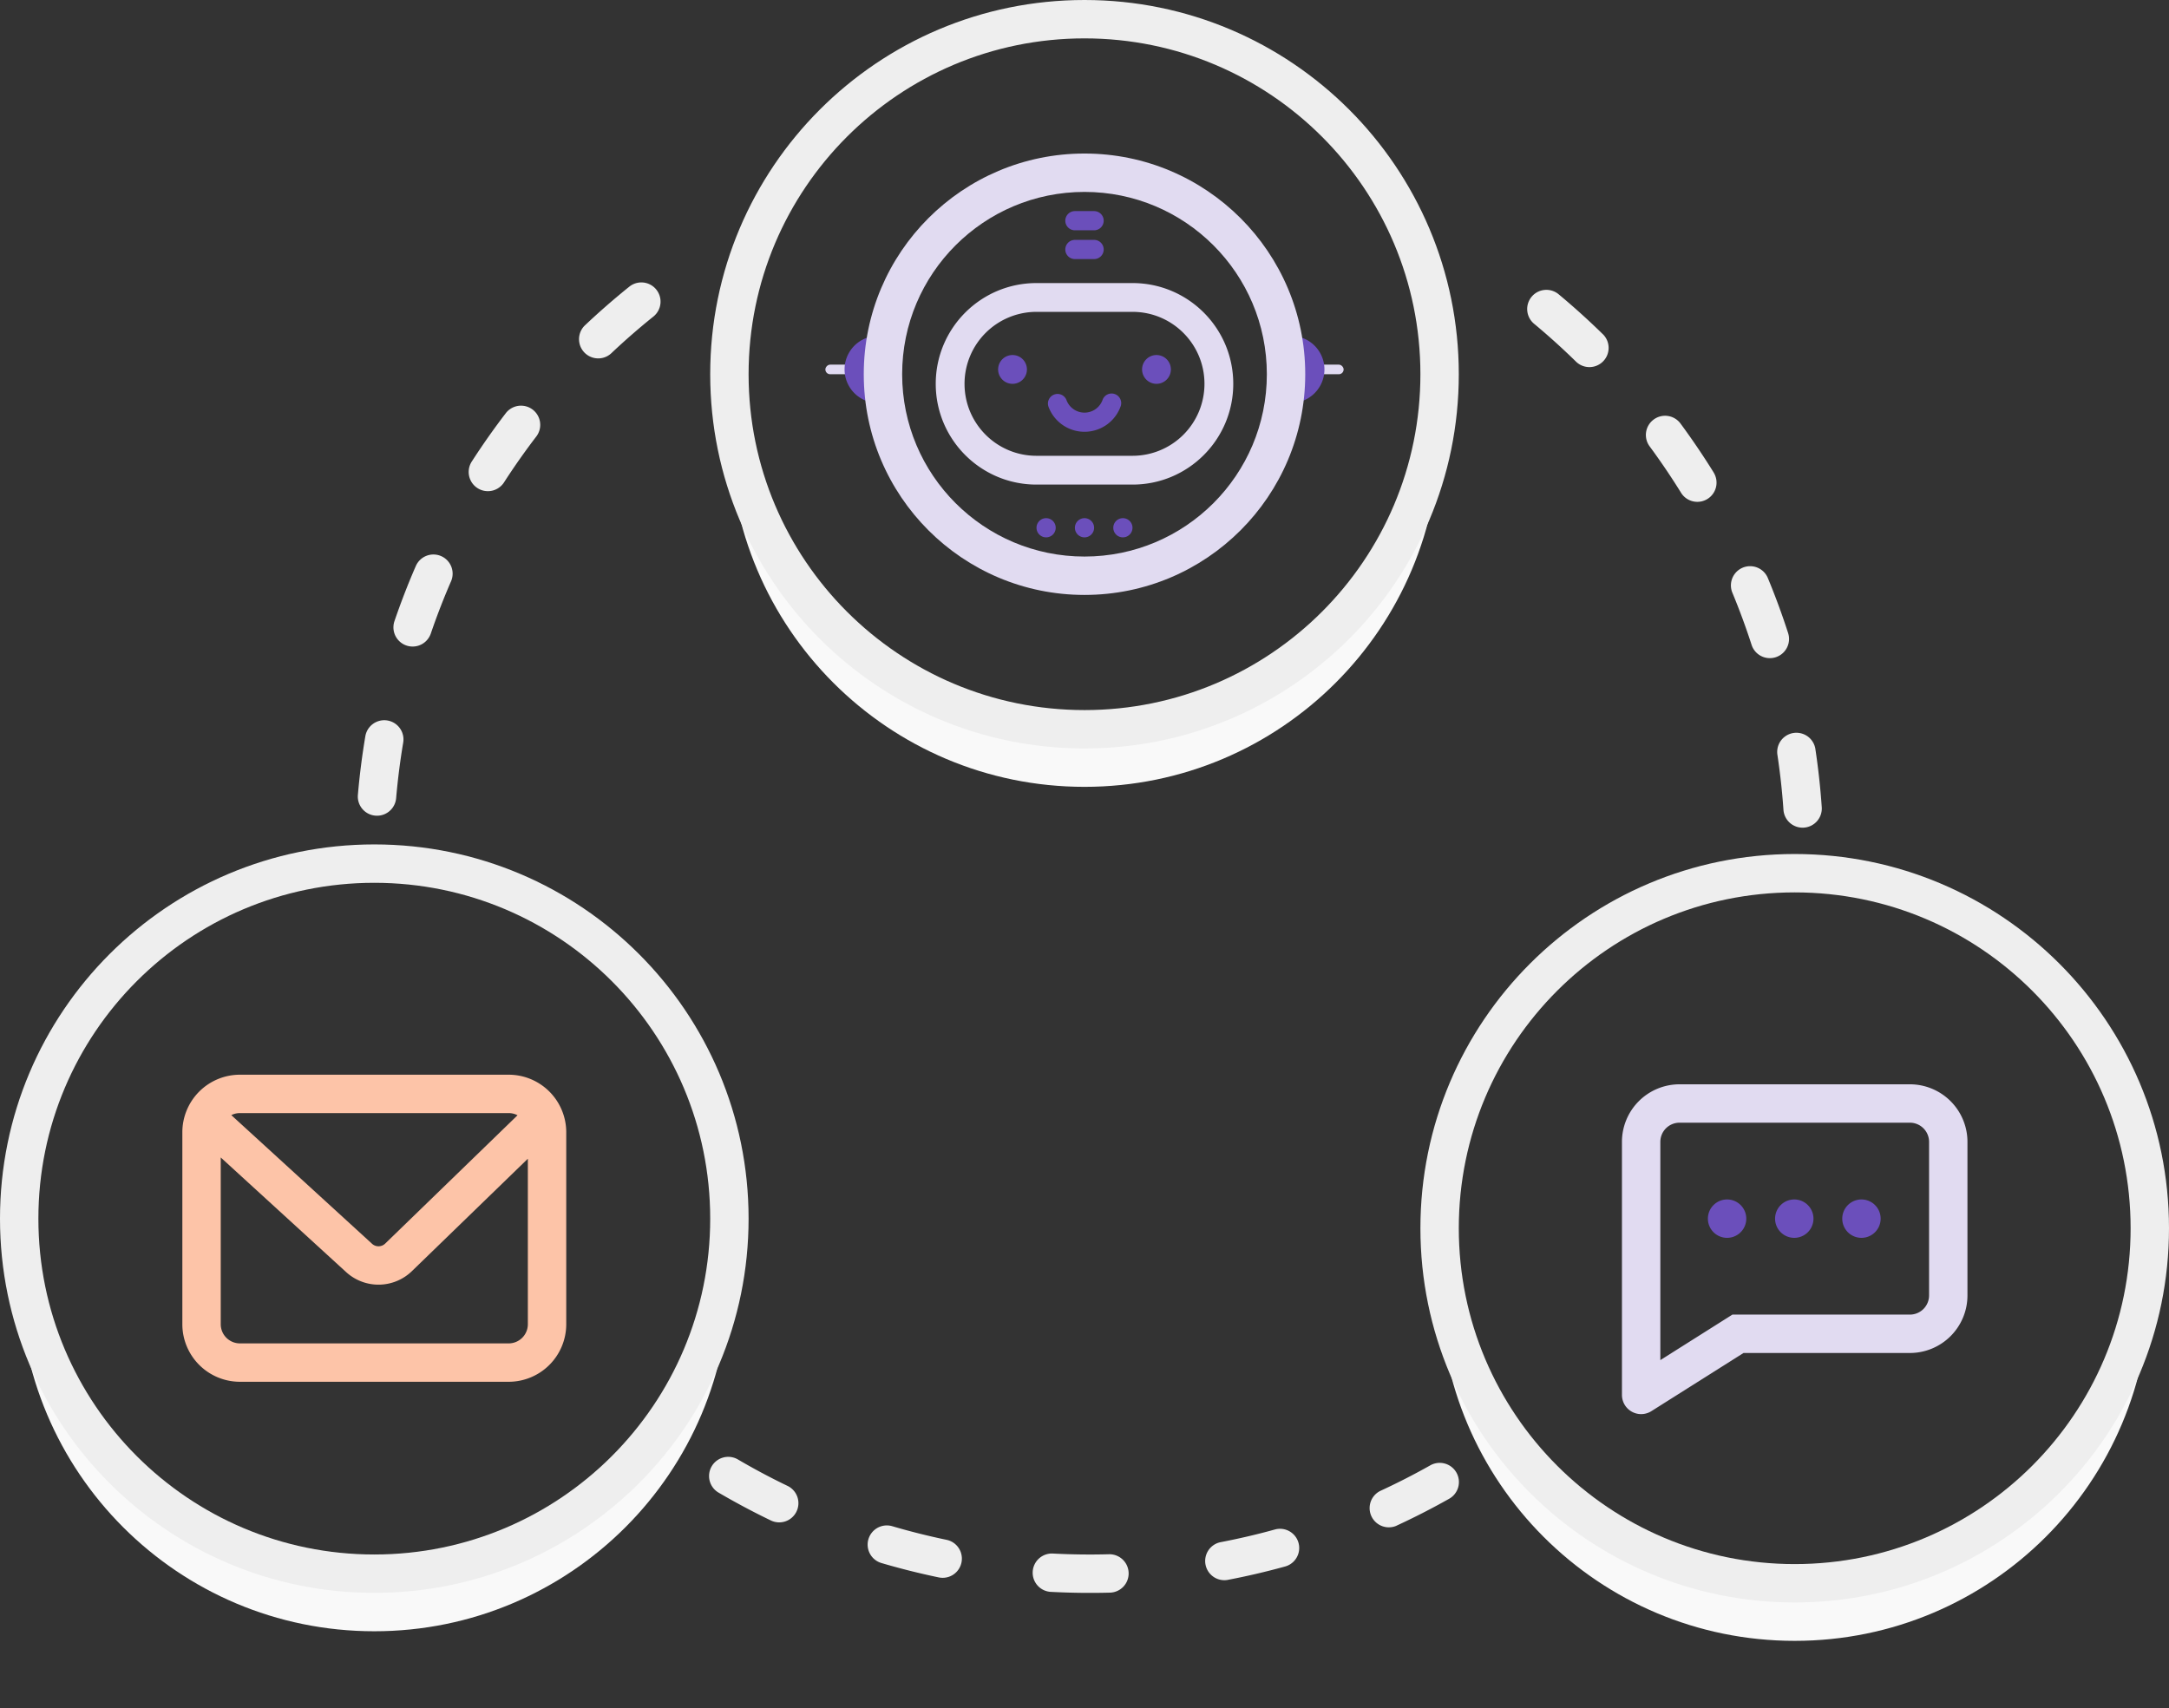
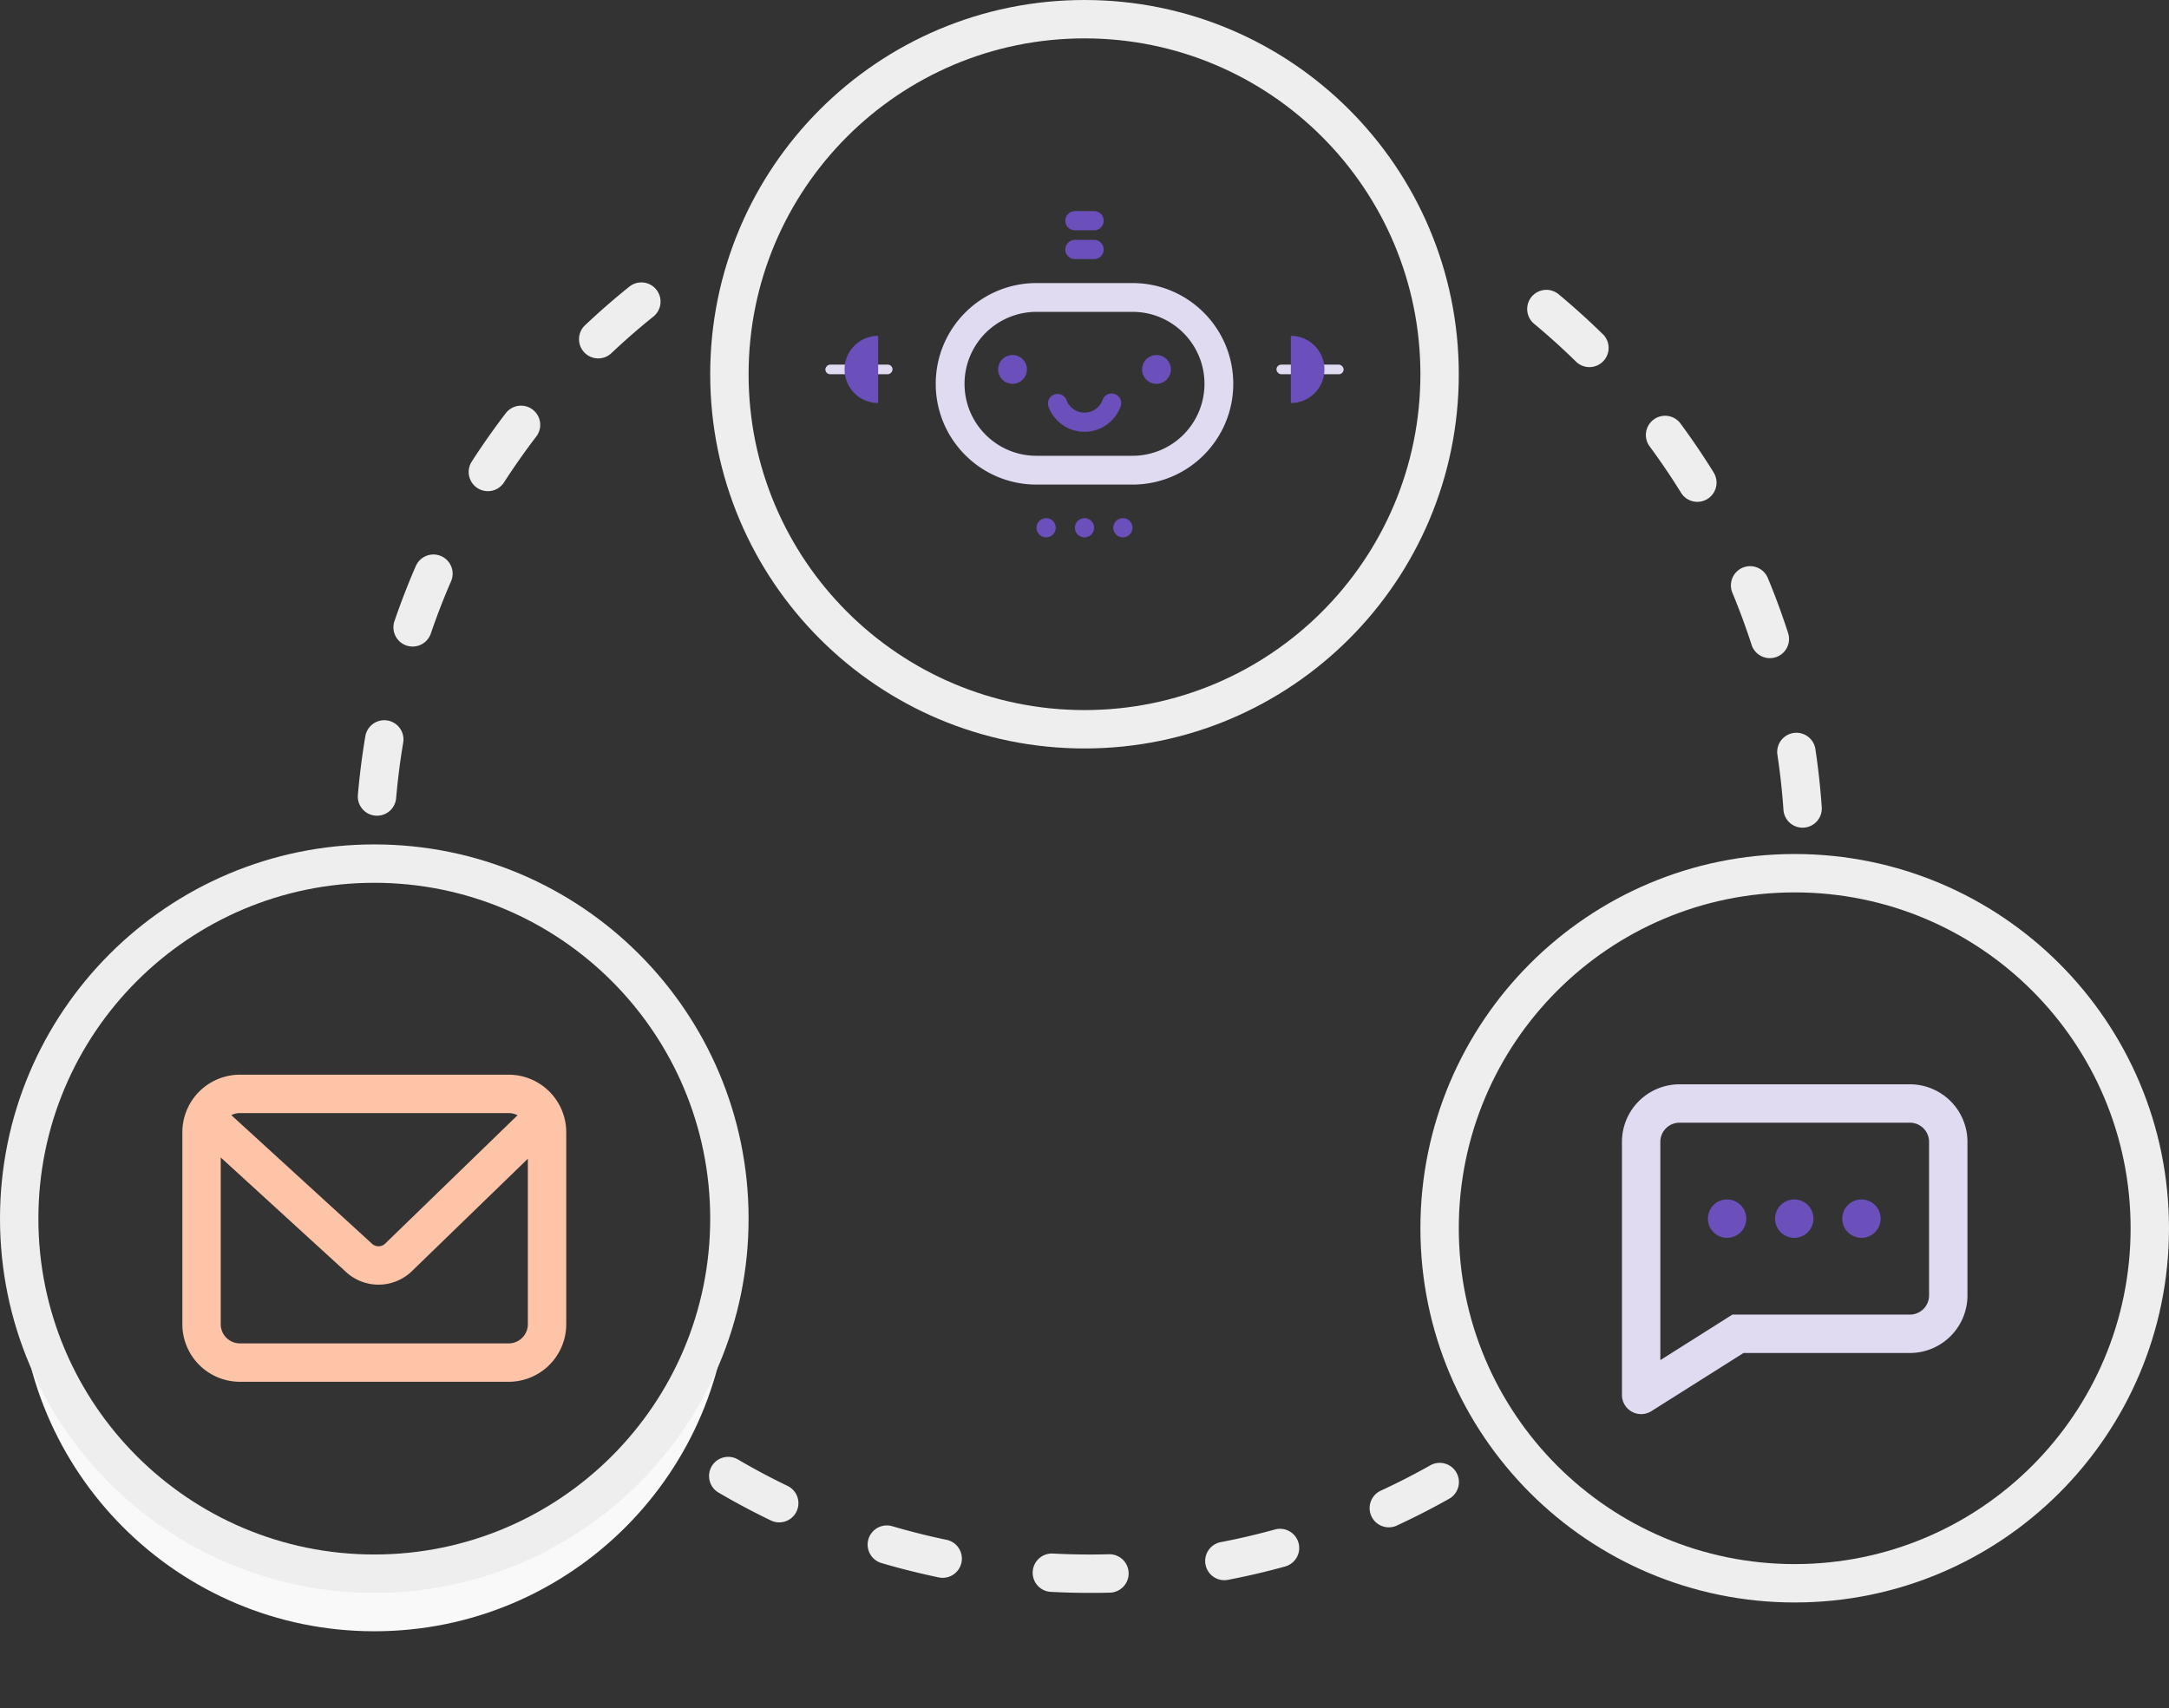
<svg xmlns="http://www.w3.org/2000/svg" width="226" height="178" viewBox="0 0 226 178">
  <rect x="0" y="0" width="226" height="178" fill="#333333" stroke="none" />
  <g fill="none" fill-rule="evenodd">
    <path fill="#EEE" fill-rule="nonzero" d="M109.496 165.895a78.17 78.17 0 0 0 6.158.08 2 2 0 0 0-.11-4c-1.94.053-3.886.028-5.84-.074a2 2 0 0 0-2.1 1.893 1.996 1.996 0 0 0 1.89 2.102zm18.408-1.245a76 76 0 0 0 6-1.4 2 2 0 1 0-1.064-3.856c-1.875.52-3.772.96-5.686 1.327a2.001 2.001 0 0 0 .75 3.93zm17.572-5.636a76.28 76.28 0 0 0 5.486-2.803 2 2 0 1 0-1.962-3.485 72.42 72.42 0 0 1-5.2 2.656 2.003 2.003 0 0 0 1.676 3.635zm44.342-74.897a75.786 75.786 0 0 0-.674-6.127 2.002 2.002 0 0 0-3.956.598c.29 1.92.505 3.857.64 5.805a1.998 1.998 0 0 0 2.133 1.857 2 2 0 0 0 1.858-2.133zm-3.505-18.144a76.141 76.141 0 0 0-2.13-5.78 2.001 2.001 0 0 0-3.695 1.534 72.381 72.381 0 0 1 2.02 5.476 1.999 1.999 0 1 0 3.805-1.229zm-7.754-16.73a77.053 77.053 0 0 0-3.454-5.1 1.998 1.998 0 0 0-2.797-.423 1.998 1.998 0 0 0-.424 2.796 73.06 73.06 0 0 1 3.273 4.835c.58.94 1.814 1.23 2.753.647a2.001 2.001 0 0 0 .646-2.754zm-11.582-14.446a76.37 76.37 0 0 0-4.572-4.128 1.999 1.999 0 1 0-2.559 3.073 72.633 72.633 0 0 1 4.334 3.913 2.001 2.001 0 1 0 2.798-2.86zm-101.422-4.91a77.634 77.634 0 0 0-4.64 4.05 2.001 2.001 0 0 0 2.749 2.906 72.611 72.611 0 0 1 4.4-3.84 2 2 0 1 0-2.509-3.115zM52.7 43.062a75.962 75.962 0 0 0-3.546 5.04 2 2 0 1 0 3.363 2.168 72.314 72.314 0 0 1 3.36-4.777 2 2 0 0 0-3.177-2.432zm-9.373 15.924c-.82 1.882-1.56 3.8-2.226 5.745a2 2 0 1 0 3.787 1.294 72.253 72.253 0 0 1 2.108-5.443 1.998 1.998 0 0 0-1.036-2.63 2.001 2.001 0 0 0-2.633 1.036zm-5.26 17.74a76.33 76.33 0 0 0-.777 6.11 2 2 0 0 0 3.985.347c.17-1.947.415-3.88.737-5.793a2 2 0 0 0-3.945-.664zM74.87 155.55a76.028 76.028 0 0 0 5.437 2.897 2 2 0 1 0 1.737-3.603 71.34 71.34 0 0 1-5.152-2.745 1.998 1.998 0 0 0-2.737.714 2.002 2.002 0 0 0 .715 2.738zm16.97 7.34a76.606 76.606 0 0 0 5.975 1.498 2 2 0 1 0 .816-3.916 72.52 72.52 0 0 1-5.662-1.42 1.999 1.999 0 1 0-1.129 3.837z" />
    <path fill="#F9F9F9" d="M2.12 130c-.08.99-.12 1.99-.12 3 0 20.435 16.565 37 37 37s37-16.565 37-37c0-1.01-.04-2.01-.12-3-1.527 19.032-17.455 34-36.88 34-19.425 0-35.353-14.968-36.88-34z" />
    <path fill="#EEE" fill-rule="nonzero" d="M39 166c-21.54 0-39-17.46-39-39s17.46-39 39-39 39 17.46 39 39-17.46 39-39 39zm0-4c19.33 0 35-15.67 35-35S58.33 92 39 92 4 107.67 4 127s15.67 35 35 35z" />
    <path fill="#FDC4A8" fill-rule="nonzero" d="M53.925 116.226A1.995 1.995 0 0 0 53 116H25a1.99 1.99 0 0 0-.898.212l14.663 13.406c.39.357.99.348 1.37-.02l13.79-13.372zm1.075 4.53L42.92 132.47a5 5 0 0 1-6.854.1L23 120.624V138a2 2 0 0 0 2 2h28a2 2 0 0 0 2-2v-17.244zM25 112h28a6 6 0 0 1 6 6v20a6 6 0 0 1-6 6H25a6 6 0 0 1-6-6v-20a6 6 0 0 1 6-6z" />
-     <path fill="#F9F9F9" d="M150.12 131c-.08.99-.12 1.99-.12 3 0 20.435 16.565 37 37 37s37-16.565 37-37c0-1.01-.04-2.01-.12-3-1.527 19.032-17.455 34-36.88 34-19.425 0-35.353-14.968-36.88-34z" />
    <path fill="#EEE" fill-rule="nonzero" d="M187 167c-21.54 0-39-17.46-39-39s17.46-39 39-39 39 17.46 39 39-17.46 39-39 39zm0-4c19.33 0 35-15.67 35-35s-15.67-35-35-35-35 15.67-35 35 15.67 35 35 35z" />
    <path fill="#E1DBF1" fill-rule="nonzero" d="M180.51 137H199a2 2 0 0 0 2-2v-16a2 2 0 0 0-2-2h-24a2 2 0 0 0-2 2v22.743l7.51-4.743zm1.157 4l-9.6 6.062a2 2 0 0 1-3.067-1.69V119a6 6 0 0 1 6-6h24a6 6 0 0 1 6 6v16a6 6 0 0 1-6 6h-17.333z" />
    <path fill="#6B4FBB" d="M180 129a2 2 0 1 1-.001-3.999A2 2 0 0 1 180 129zm7 0a2 2 0 1 1-.001-3.999A2 2 0 0 1 187 129zm7 0a2 2 0 1 1-.001-3.999A2 2 0 0 1 194 129z" />
    <g>
-       <path fill="#F9F9F9" d="M76.12 42c-.08.99-.12 1.99-.12 3 0 20.435 16.565 37 37 37s37-16.565 37-37c0-1.01-.04-2.01-.12-3-1.527 19.032-17.455 34-36.88 34-19.425 0-35.353-14.968-36.88-34z" />
      <path fill="#EEE" fill-rule="nonzero" d="M113 78c-21.54 0-39-17.46-39-39S91.46 0 113 0s39 17.46 39 39-17.46 39-39 39zm0-4c19.33 0 35-15.67 35-35S132.33 4 113 4 78 19.67 78 39s15.67 35 35 35z" />
      <g transform="translate(133 35)">
        <rect width="7" height="1" y="3" fill="#E1DBF2" rx=".5" />
        <path fill="#6B4FBB" d="M1.5 7a3.5 3.5 0 1 0 0-7v7z" />
      </g>
      <g transform="matrix(-1 0 0 1 93 35)">
        <rect width="7" height="1" y="3" fill="#E1DBF2" rx=".5" />
        <path fill="#6B4FBB" d="M1.5 7a3.5 3.5 0 1 0 0-7v7z" />
      </g>
-       <path fill="#E1DBF1" fill-rule="nonzero" d="M113 58c10.493 0 19-8.507 19-19s-8.507-19-19-19-19 8.507-19 19 8.507 19 19 19zm0 4c-12.703 0-23-10.297-23-23s10.297-23 23-23 23 10.297 23 23-10.297 23-23 23z" />
      <path fill="#6B4FBB" d="M109 56a1 1 0 1 1 0-2 1 1 0 0 1 0 2zm4 0a1 1 0 1 1 0-2 1 1 0 0 1 0 2zm4 0a1 1 0 1 1 0-2 1 1 0 0 1 0 2z" />
      <path fill="#E1DBF1" fill-rule="nonzero" d="M97.5 40c0-5.8 4.698-10.5 10.494-10.5h10.012c5.796 0 10.494 4.7 10.494 10.5s-4.698 10.5-10.494 10.5h-10.012C102.198 50.5 97.5 45.8 97.5 40zm3 0c0 4.143 3.355 7.5 7.494 7.5h10.012A7.496 7.496 0 0 0 125.5 40c0-4.143-3.355-7.5-7.494-7.5h-10.012A7.496 7.496 0 0 0 100.5 40z" />
      <path fill="#6B4FBB" fill-rule="nonzero" d="M109.255 42.406a.998.998 0 0 1 .584-1.287.997.997 0 0 1 1.287.583 2 2 0 0 0 3.76-.038 1 1 0 0 1 1.886.665 4.001 4.001 0 0 1-7.518.076zM105.5 40a1.5 1.5 0 1 1 .001-3.001A1.5 1.5 0 0 1 105.5 40zm15 0a1.5 1.5 0 1 1 .001-3.001A1.5 1.5 0 0 1 120.5 40z" />
      <path fill="#6B4FBB" d="M112 22h2a1 1 0 0 1 0 2h-2a1 1 0 0 1 0-2zm0 3h2a1 1 0 0 1 0 2h-2a1 1 0 0 1 0-2z" style="mix-blend-mode:multiply" />
    </g>
  </g>
</svg>